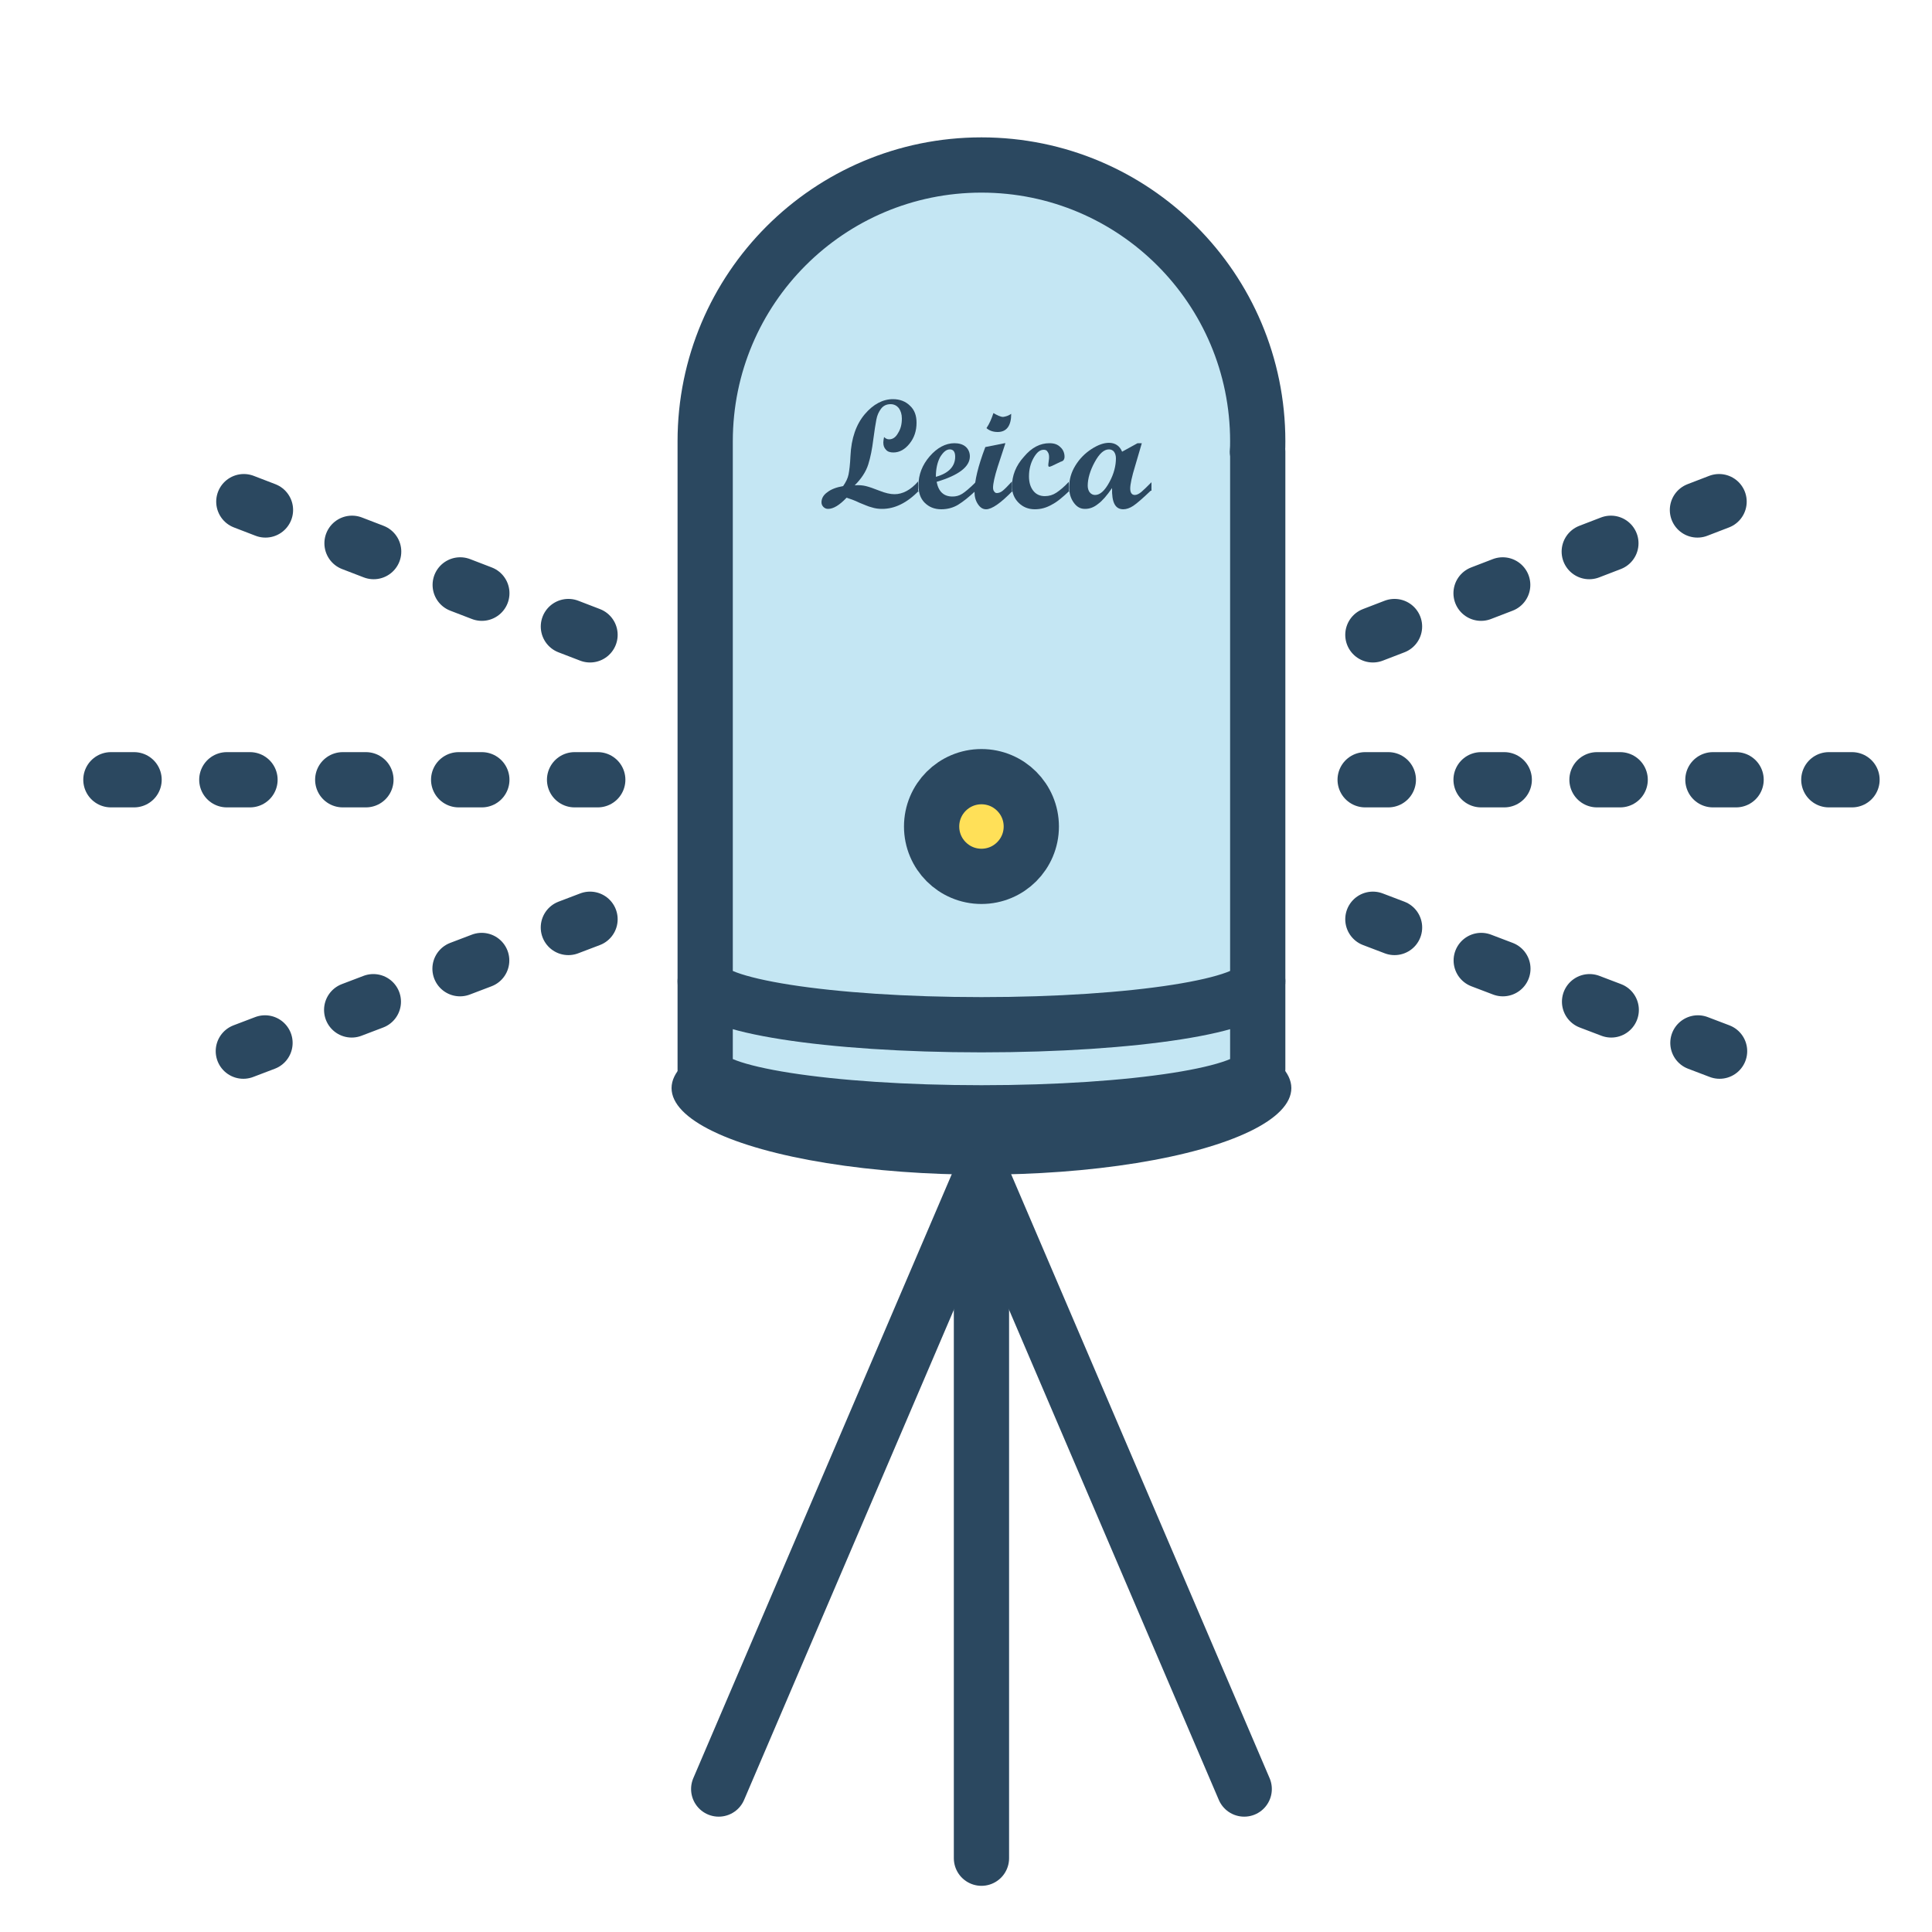
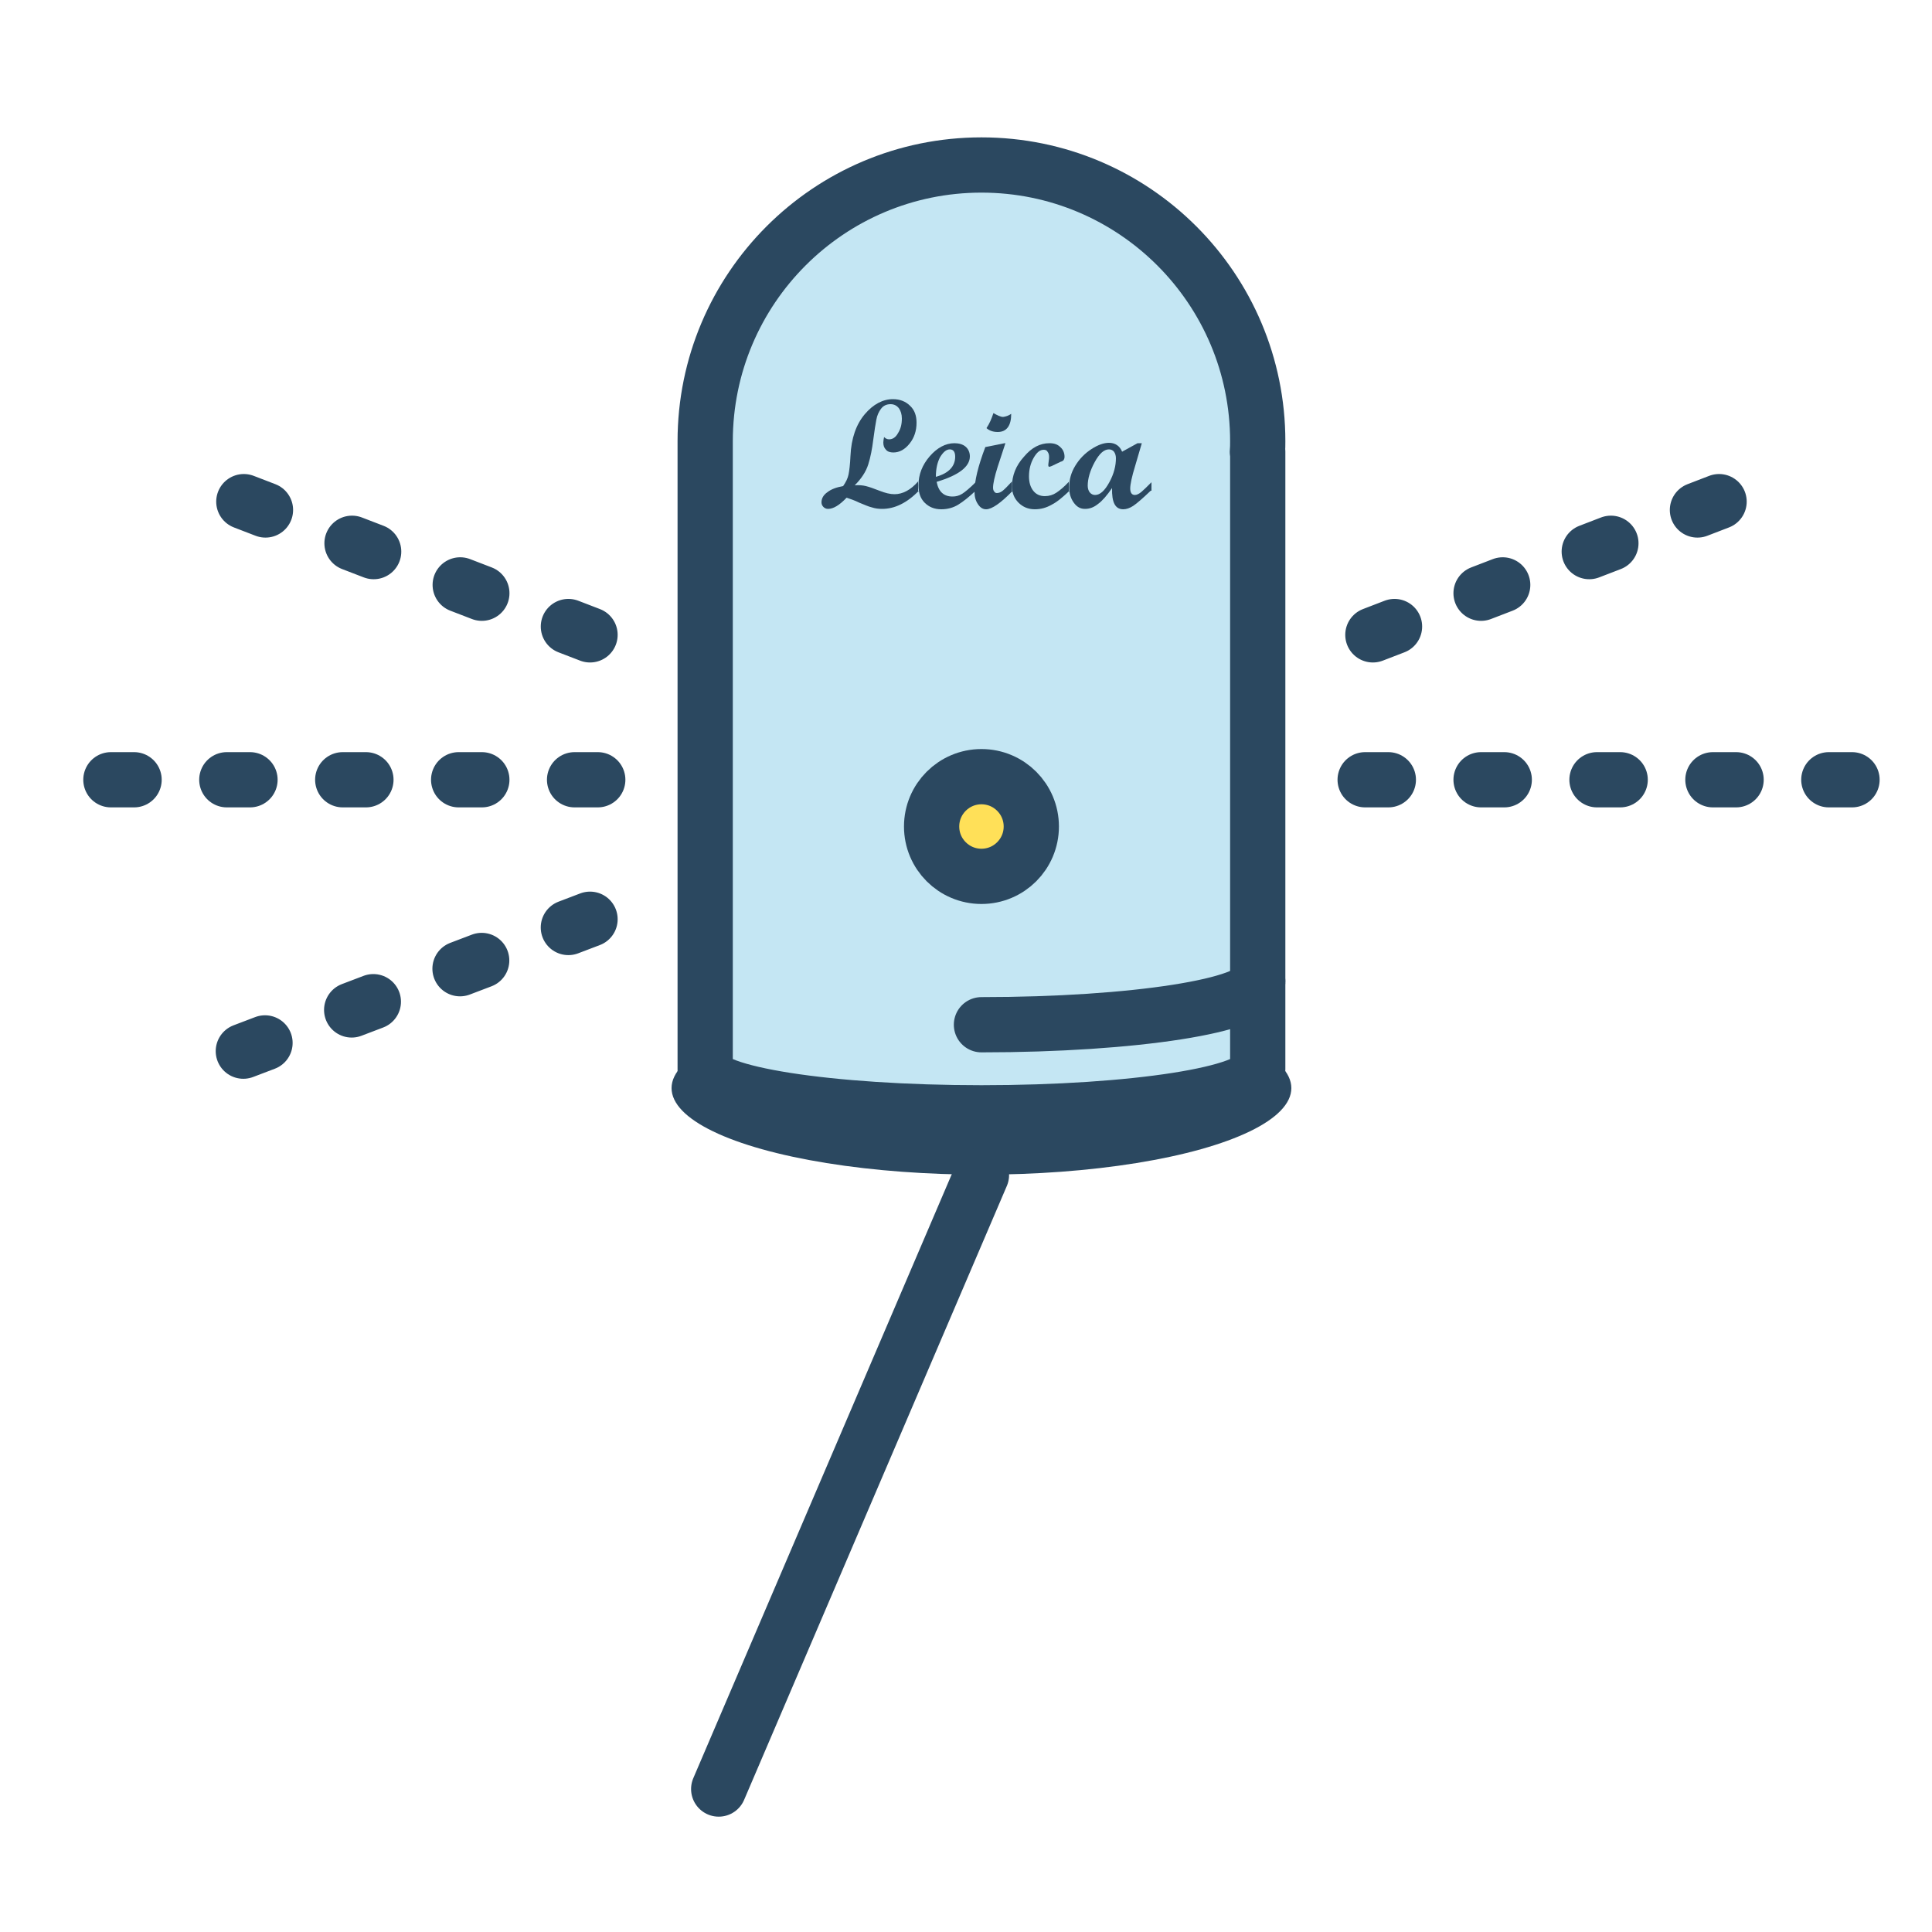
<svg xmlns="http://www.w3.org/2000/svg" version="1.1" id="_x32_" x="0px" y="0px" viewBox="0 0 500 500" style="enable-background:new 0 0 500 500;" xml:space="preserve">
  <style type="text/css">
	.st0{fill:#2B4860;}
	.st1{fill:#C4E6F3;}
	.st2{fill:none;stroke:#2B4860;stroke-width:14.299;stroke-linecap:round;stroke-linejoin:round;stroke-miterlimit:10;}
	.st3{fill:#FFE058;}
	
		.st4{fill:none;stroke:#2B4860;stroke-width:14.299;stroke-linecap:round;stroke-linejoin:round;stroke-miterlimit:10;stroke-dasharray:6,24;}
</style>
  <ellipse class="st0" cx="254" cy="281.6" rx="80.2" ry="22.4" />
  <path class="st1" d="M325.5,114.2c0-39.5-32-71.5-71.5-71.5c-39.5,0-71.5,32-71.5,71.5v162.6h0c0,6.2,32,11.2,71.5,11.2  c39.5,0,71.5-5,71.5-11.2l0,0V116.9l-0.1,0C325.5,116,325.5,115.1,325.5,114.2z" />
  <path class="st2" d="M325.5,114.2c0-39.5-32-71.5-71.5-71.5c-39.5,0-71.5,32-71.5,71.5v162.6h0c0,6.2,32,11.2,71.5,11.2  c39.5,0,71.5-5,71.5-11.2l0,0V116.9l-0.1,0C325.5,116,325.5,115.1,325.5,114.2z" />
-   <path class="st2" d="M325.5,254c0,6.2-32,11.2-71.5,11.2s-71.5-5-71.5-11.2" />
+   <path class="st2" d="M325.5,254c0,6.2-32,11.2-71.5,11.2" />
  <circle class="st3" cx="254" cy="213.9" r="12.9" />
  <circle class="st2" cx="254" cy="213.9" r="12.9" />
  <g>
    <path class="st0" d="M237.8,127c-3.1,3.2-6.3,4.7-9.5,4.7c-0.9,0-1.8-0.1-2.7-0.4c-0.9-0.2-1.9-0.7-3.2-1.2c-1.2-0.6-2.4-1-3.3-1.3   c-1.8,1.9-3.4,2.9-4.8,2.9c-0.5,0-0.9-0.2-1.2-0.5c-0.3-0.3-0.5-0.7-0.5-1.2c0-1,0.5-1.9,1.5-2.6c1-0.8,2.4-1.3,4.1-1.6   c0.7-1,1.2-2,1.4-3c0.2-1,0.4-2.6,0.5-4.8c0.2-4.6,1.5-8.2,3.7-10.8c2.2-2.6,4.7-3.9,7.3-3.9c1.8,0,3.3,0.6,4.4,1.7   c1.2,1.1,1.7,2.6,1.7,4.4c0,2.1-0.6,3.9-1.8,5.4c-1.2,1.5-2.6,2.3-4.2,2.3c-0.8,0-1.5-0.2-1.9-0.7c-0.5-0.5-0.7-1.1-0.7-1.9   c0-0.4,0.1-0.9,0.2-1.4c0.4,0.4,0.8,0.6,1.3,0.6c0.9,0,1.7-0.5,2.3-1.6c0.7-1.1,1-2.3,1-3.8c0-1.1-0.3-2-0.8-2.7   c-0.5-0.6-1.2-1-2.1-1c-1.1,0-1.9,0.4-2.5,1.2c-0.6,0.8-1,1.7-1.2,2.8c-0.2,1.1-0.5,2.8-0.8,5.2c-0.3,2.4-0.7,4.5-1.3,6.4   c-0.6,1.9-1.8,3.7-3.5,5.4c1.1-0.1,2.1,0,2.9,0.2c0.8,0.2,2,0.6,3.5,1.2c1.5,0.6,2.8,0.9,3.9,0.9c2.1,0,4.2-1.1,6.1-3.3V127z" />
    <path class="st0" d="M252.5,127c-1.7,1.6-3.2,2.8-4.5,3.6c-1.3,0.8-2.8,1.2-4.4,1.2c-1.8,0-3.2-0.6-4.3-1.7   c-1.1-1.1-1.6-2.6-1.6-4.5c0-2.8,1-5.3,2.9-7.5c1.9-2.2,4.1-3.4,6.4-3.4c1.2,0,2.2,0.3,2.9,0.9c0.7,0.6,1.1,1.5,1.1,2.5   c0,2.7-2.9,4.9-8.6,6.6c0.5,2.6,1.9,3.8,4.1,3.8c0.9,0,1.7-0.2,2.5-0.7c0.8-0.5,2-1.5,3.6-3.1V127z M242.2,123.4   c3.3-0.9,5-2.7,5-5.2c0-1.3-0.5-1.9-1.4-1.9c-0.9,0-1.7,0.7-2.5,2C242.6,119.6,242.2,121.3,242.2,123.4z" />
    <path class="st0" d="M262.1,127c-3.1,3.2-5.4,4.8-6.9,4.8c-0.8,0-1.5-0.4-2.1-1.3c-0.6-0.9-0.9-1.9-0.9-3.2c0-2.8,0.9-6.6,2.8-11.6   l5-1h0.2l-2,6.1c-0.8,2.5-1.2,4.4-1.2,5.4c0,0.4,0.1,0.8,0.3,1c0.2,0.3,0.4,0.4,0.7,0.4c0.5,0,1-0.2,1.5-0.6   c0.5-0.4,1.3-1.2,2.4-2.4V127z M261.7,107.1c0,3.1-1.2,4.7-3.5,4.7c-1.1,0-2.1-0.3-2.9-1c0.8-1.2,1.3-2.4,1.8-3.9   c1,0.6,1.9,1,2.5,1C260.3,107.8,261,107.6,261.7,107.1z" />
    <path class="st0" d="M276.8,127c-1.7,1.6-3.2,2.9-4.6,3.6c-1.4,0.8-2.8,1.2-4.4,1.2c-1.7,0-3.1-0.6-4.2-1.7   c-1.1-1.1-1.7-2.5-1.7-4.2c0-2.8,1-5.4,3.1-7.7c2-2.4,4.2-3.5,6.6-3.5c1.2,0,2.1,0.3,2.8,1c0.7,0.6,1.1,1.5,1.1,2.5   c0,0.4-0.1,0.6-0.2,0.8c-0.1,0.2-0.4,0.4-0.8,0.5l-2.3,1.1c-0.3,0.1-0.5,0.2-0.6,0.2c-0.2,0-0.3-0.1-0.3-0.4c0-0.1,0-0.4,0.1-1   c0.1-0.6,0.1-0.9,0.1-1.1c0-0.6-0.1-1-0.4-1.4c-0.2-0.4-0.6-0.5-1-0.5c-1,0-1.8,0.7-2.6,2.1c-0.8,1.4-1.2,3-1.2,4.8   c0,1.6,0.4,2.8,1.1,3.7c0.7,0.9,1.7,1.4,3,1.4c1.1,0,2.1-0.3,3-0.9c0.9-0.6,2-1.5,3.2-2.8V127z" />
    <path class="st0" d="M297.8,127c-2.1,2-3.6,3.3-4.5,3.9s-1.8,0.9-2.6,0.9c-2.1,0-3-1.8-2.9-5.5c-1.3,1.9-2.5,3.3-3.6,4.1   c-1.1,0.9-2.2,1.3-3.4,1.3c-1.2,0-2.1-0.5-2.9-1.6s-1.2-2.4-1.2-4c0-2,0.5-3.8,1.6-5.6s2.5-3.2,4.2-4.3c1.7-1.1,3.2-1.6,4.5-1.6   c1.6,0,2.8,0.8,3.4,2.3l4-2.2h1.1l-1.7,5.8c-0.9,2.9-1.3,4.9-1.3,5.9c0,1.1,0.4,1.7,1.2,1.7c0.5,0,1.1-0.3,1.7-0.8   c0.6-0.5,1.5-1.4,2.6-2.5V127z M283.4,128.1c1.3,0,2.5-1.1,3.7-3.3c1.2-2.2,1.7-4.3,1.7-6.2c0-0.7-0.2-1.3-0.5-1.7   c-0.3-0.4-0.8-0.6-1.3-0.6c-1.3,0-2.5,1.1-3.7,3.3c-1.2,2.2-1.8,4.3-1.8,6.1c0,0.7,0.2,1.3,0.5,1.7   C282.4,127.9,282.9,128.1,283.4,128.1z" />
  </g>
-   <line class="st2" x1="254" y1="304.1" x2="254" y2="480.9" />
  <line class="st2" x1="254" y1="304.1" x2="186" y2="463" />
-   <line class="st2" x1="254" y1="304.1" x2="322" y2="463" />
  <line class="st4" x1="152.7" y1="164.3" x2="55.5" y2="126.9" />
  <line class="st4" x1="152.7" y1="237.9" x2="54.4" y2="275.3" />
  <line class="st4" x1="154.7" y1="201.8" x2="12.3" y2="201.8" />
  <line class="st4" x1="355.3" y1="164.3" x2="452.5" y2="126.9" />
-   <line class="st4" x1="355.3" y1="237.9" x2="453.6" y2="275.3" />
  <line class="st4" x1="353.3" y1="201.8" x2="495.7" y2="201.8" />
</svg>